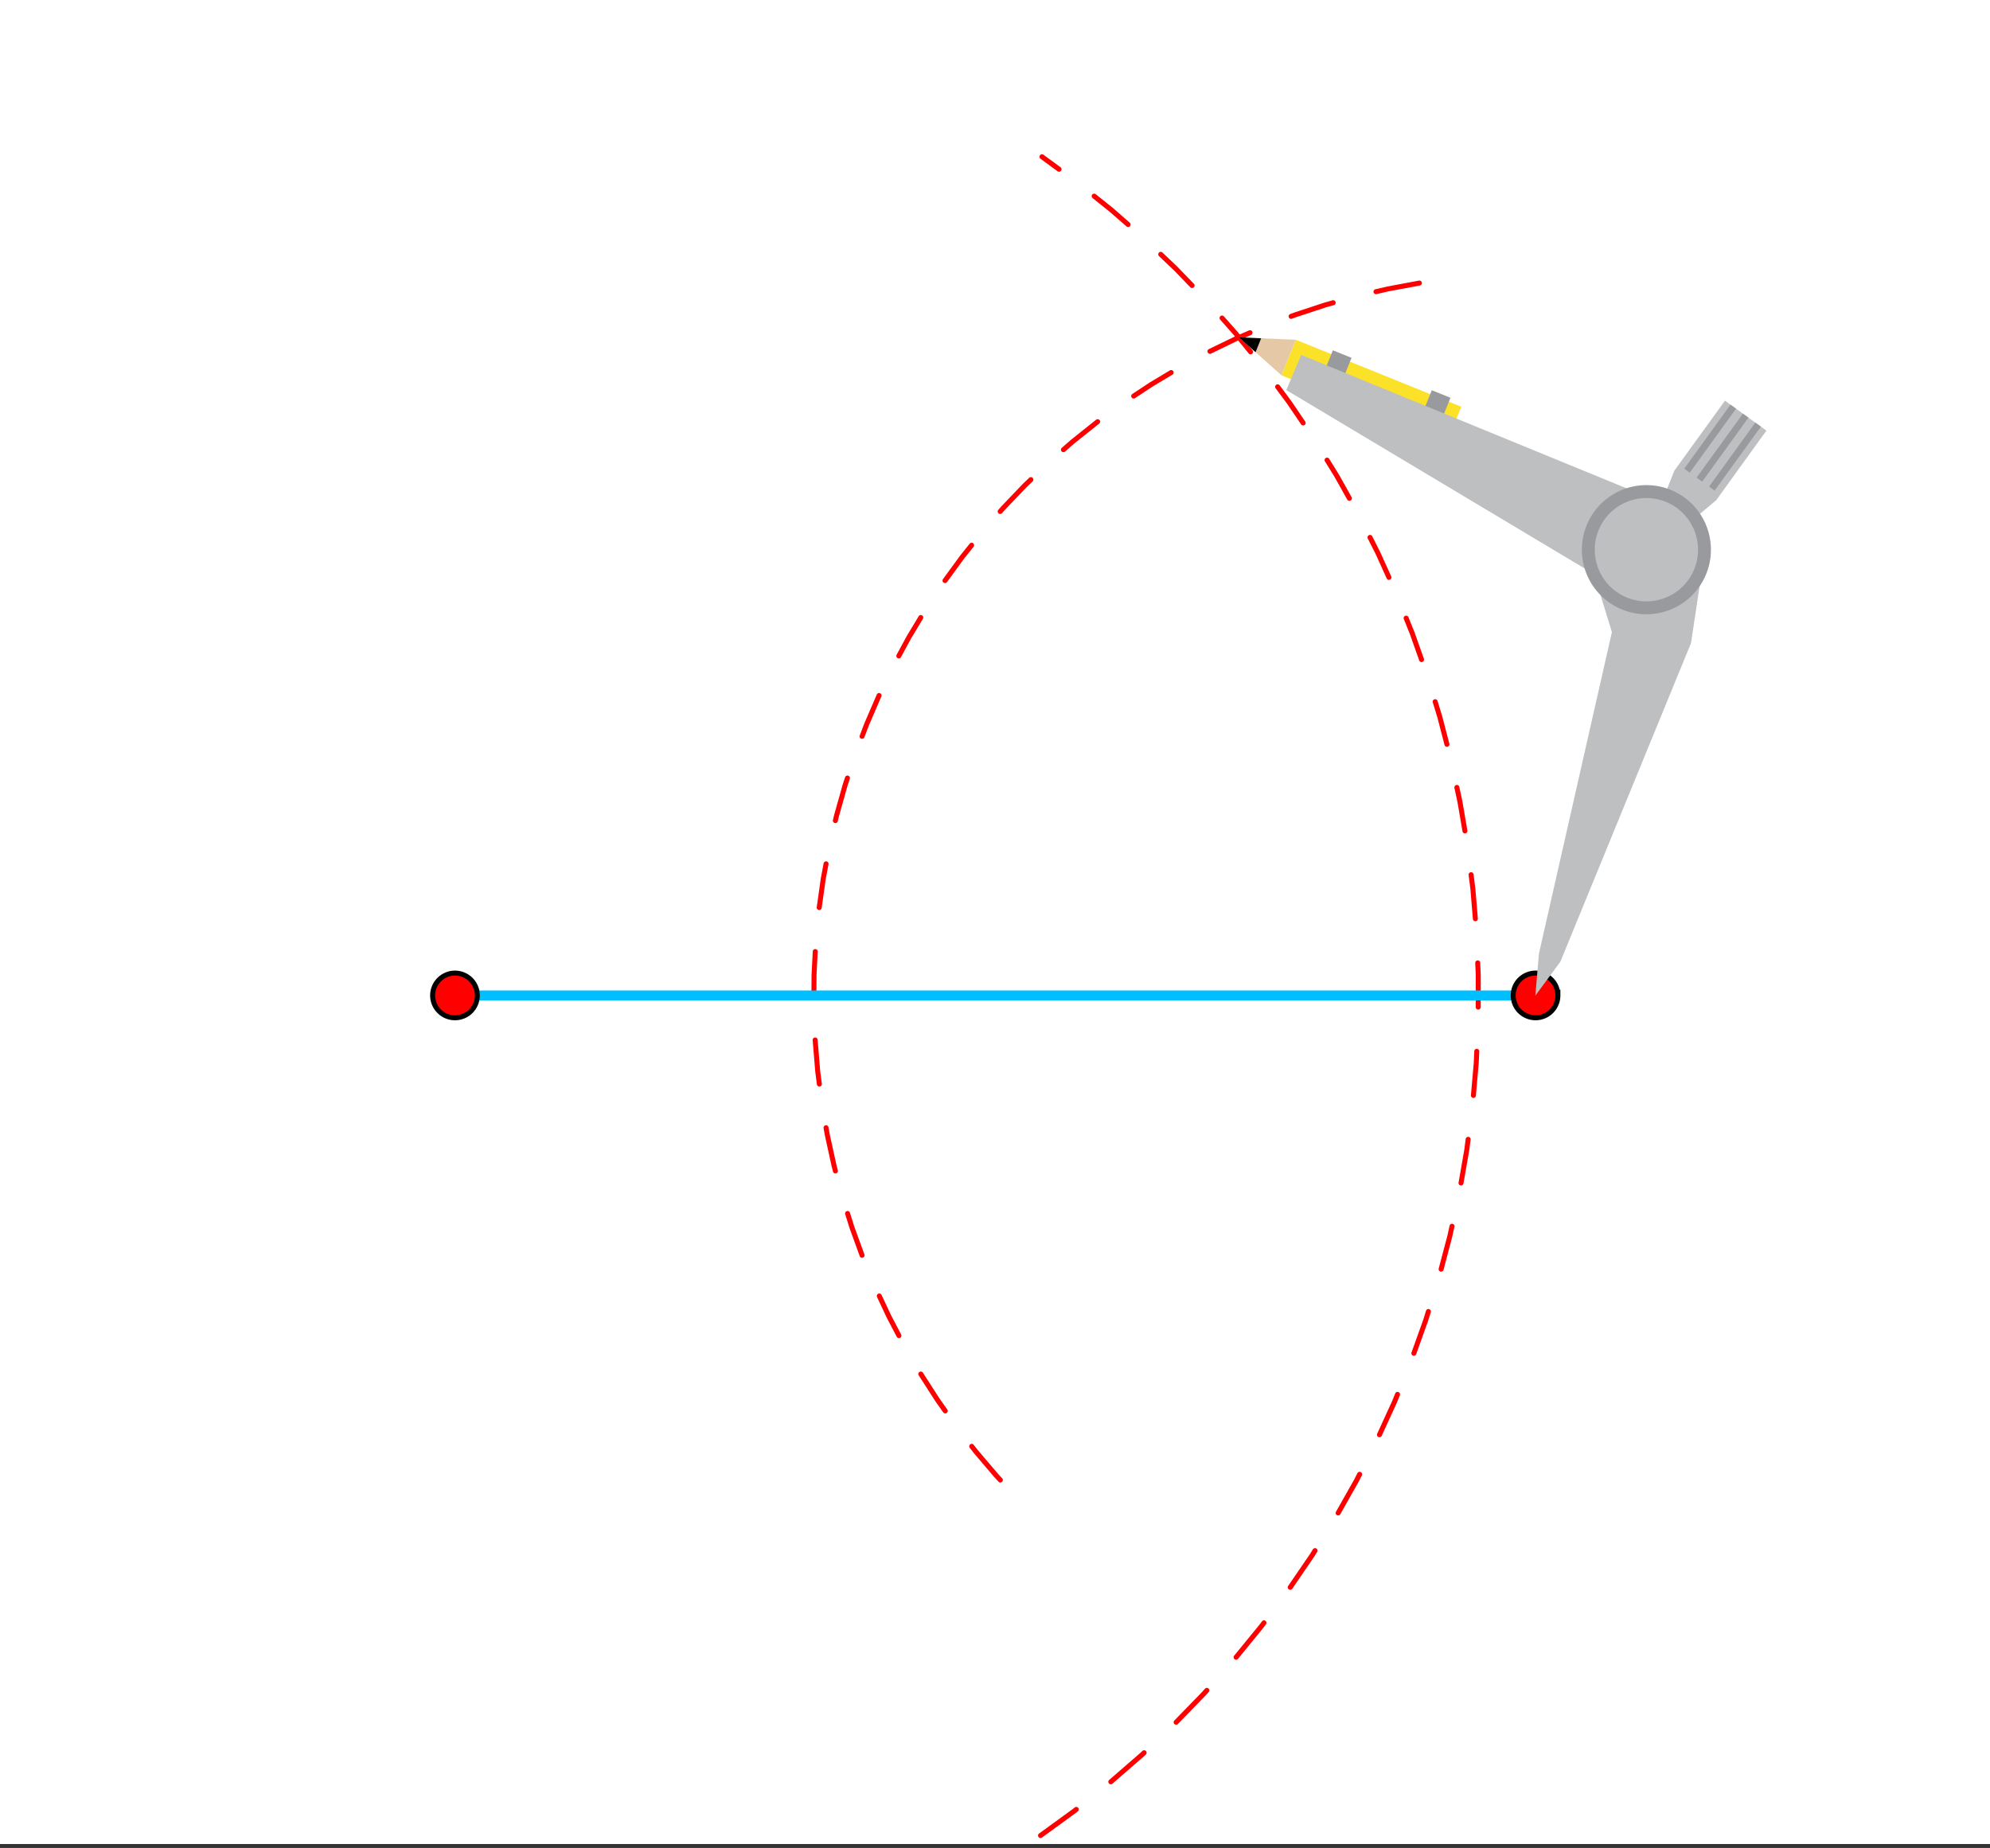
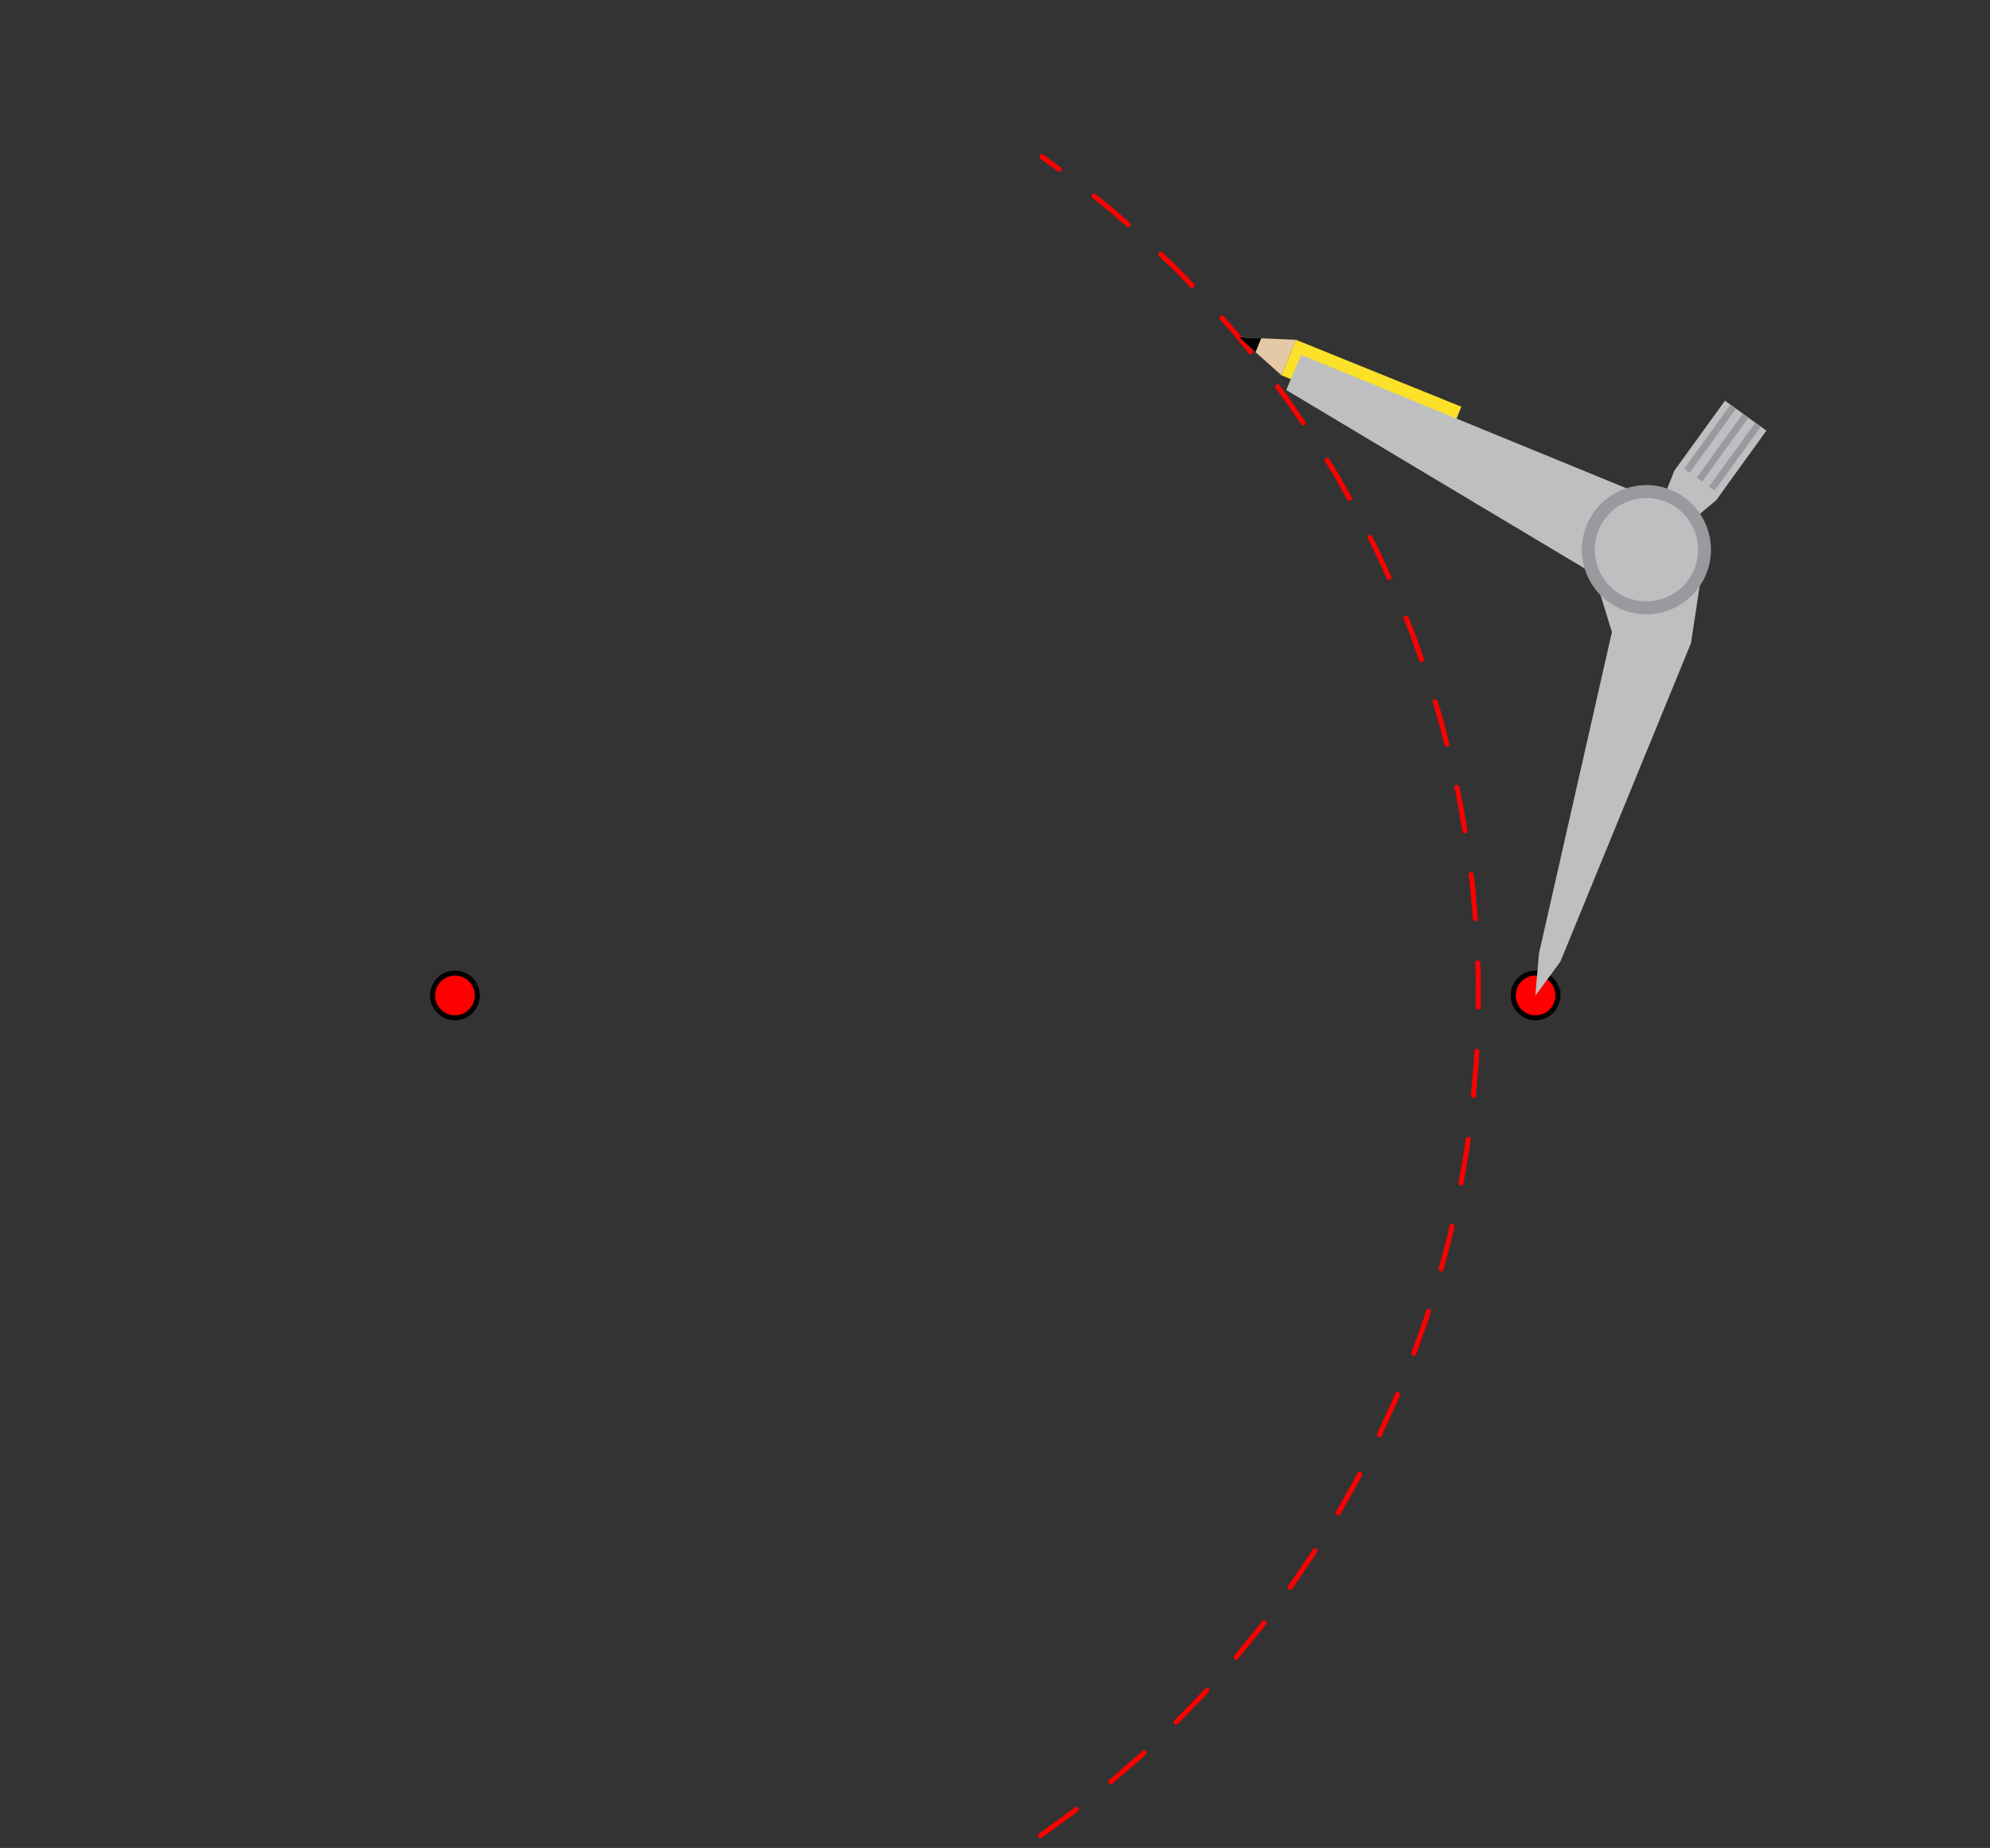
<svg xmlns="http://www.w3.org/2000/svg" width="449.28" height="417.28" viewBox="0 0 336.96 312.96">
  <rect x="0" y="0" width="336.96" height="312.96" fill="#333333" stroke="none" />
  <defs>
    <clipPath id="a">
      <path d="M0 0h336.96v312.285H0zm0 0" />
    </clipPath>
    <clipPath id="b">
      <path d="M149 26h102v286.285H149zm0 0" />
    </clipPath>
  </defs>
  <g clip-path="url(#a)" fill="#fff">
-     <path d="M0 0h336.96v312.96H0z" />
-     <path d="M0 0h336.96v312.96H0z" />
-   </g>
+     </g>
  <path d="M264.215 162.86l22.113-53.938M286.328 108.922l1.977-13.043M288.305 95.879l-9.528-2.785M278.777 93.094l-9.359 2.472M269.418 95.566l3.52 11.485M272.938 107.05l-12.352 54.438M260.586 161.488l-.613 7.133M259.973 168.621l4.242-5.762M285.875 88.68l4.727-3.97M290.602 84.71l8.496-11.78M299.098 72.93l-7.016-5.07M292.082 67.86l-8.57 11.847M283.512 79.707l-1.875 4.734M281.637 84.441l-2.86 8.653M278.777 93.094l7.098-4.414M298.164 72.25l-.941-.68M297.223 71.57l-7.836 10.84M289.387 82.41l.941.684M290.328 83.094l7.836-10.844M296.059 70.727l-.938-.672M295.121 70.055l-7.836 10.836M287.285 80.89l.934.68M288.219 81.57l7.84-10.843M293.957 69.21l-.934-.675M293.023 68.535l-7.836 10.836M285.188 79.371l.933.676M286.121 80.047l7.836-10.836M219.426 57.543l-2.442 6.02M216.984 63.563l28.036 11.34M245.02 74.902l2.421-6.023M247.441 68.879l-28.015-11.336M209.797 57.137l7.187 6.425M216.984 63.563l2.442-6.02M219.426 57.543l-9.63-.406M209.797 57.137l2.8 2.504M212.598 59.64l.949-2.343M213.547 57.297l-3.75-.16M242.441 66.09l-1.55 3.832M240.89 69.922l3.098 1.433M243.988 71.355l1.614-3.992M245.602 67.363l-3.16-1.273M225.688 59.324l-1.547 3.832M224.14 63.156l3.098 1.434M227.238 64.59l1.614-3.988M228.852 60.602l-3.165-1.278M282.484 85.598l-62.16-25.496M220.324 60.102l-2.52 5.957M217.805 66.059l54.129 32.375M271.934 98.434l6.843-5.34M278.777 93.094l3.707-7.496" fill="#d55e00" />
  <g clip-path="url(#b)">
    <path d="M150.09 325.43l6.644-3.274.184.38-.2-.372.071-.039a.415.415 0 0 1 .57.168.415.415 0 0 1 .036.32.395.395 0 0 1-.204.25l-.07.04a.03.03 0 0 1-.016.007l-6.644 3.277a.399.399 0 0 1-.32.02.383.383 0 0 1-.243-.21.408.408 0 0 1-.023-.325c.04-.11.11-.188.215-.242zm13.25-6.899l6.203-3.746.215.36-.23-.352.202-.133a.391.391 0 0 1 .317-.062.398.398 0 0 1 .266.18.397.397 0 0 1 .062.316.415.415 0 0 1-.18.27l-.203.132c-.004.004-.012.008-.015.012l-6.204 3.746a.391.391 0 0 1-.316.047.407.407 0 0 1-.262-.192.407.407 0 0 1-.047-.316c.028-.113.09-.2.192-.262zm12.605-8.015l5.73-4.168.247.34-.262-.333.317-.25a.42.42 0 0 1 .593.067.41.41 0 0 1 .086.312.397.397 0 0 1-.156.282l-.316.25-.012.011-5.73 4.168a.41.41 0 0 1-.313.078.416.416 0 0 1-.352-.484.408.408 0 0 1 .168-.273zm11.868-9.075l5.23-4.539.277.317-.289-.305.41-.387a.392.392 0 0 1 .301-.117.397.397 0 0 1 .293.133.397.397 0 0 1 .117.3.397.397 0 0 1-.132.294l-.41.39a.054.054 0 0 1-.016.012l-5.23 4.54a.408.408 0 0 1-.305.1.423.423 0 0 1-.246-.738zm11.039-10.066l4.714-4.855.301.296-.316-.28.484-.544a.418.418 0 0 1 .594-.035.39.39 0 0 1 .14.293.406.406 0 0 1-.105.305l-.484.539a.054.054 0 0 1-.012.015l-4.711 4.852a.424.424 0 0 1-.297.129.416.416 0 0 1-.3-.121.404.404 0 0 1-.126-.297.389.389 0 0 1 .118-.297zm10.128-10.984l4.18-5.114.328.27-.336-.254.532-.707a.407.407 0 0 1 .277-.168.398.398 0 0 1 .309.082.416.416 0 0 1 .085.59l-.53.707a.054.054 0 0 1-.012.015l-4.18 5.114a.407.407 0 0 1-.281.152.401.401 0 0 1-.309-.094.38.38 0 0 1-.152-.28.412.412 0 0 1 .09-.313zm9.145-11.813l3.64-5.32.348.238-.36-.223.556-.886a.389.389 0 0 1 .261-.188.392.392 0 0 1 .317.051.389.389 0 0 1 .187.262.402.402 0 0 1-.05.32l-.555.887a.03.03 0 0 1-.008.015l-3.64 5.32a.405.405 0 0 1-.27.176.403.403 0 0 1-.313-.066.415.415 0 0 1-.113-.586zm8.094-12.558l3.094-5.473.363.207-.375-.191.55-1.075a.405.405 0 0 1 .243-.21.408.408 0 0 1 .324.027c.102.05.172.132.207.246a.416.416 0 0 1-.023.32l-.547 1.074-.012.016-3.09 5.473a.417.417 0 0 1-.254.199.416.416 0 0 1-.32-.04.417.417 0 0 1-.2-.253.4.4 0 0 1 .04-.32zm6.976-13.211l2.551-5.575.383.176-.39-.16.511-1.262a.423.423 0 0 1 .227-.23.407.407 0 0 1 .324 0 .414.414 0 0 1 .23.547l-.511 1.265a.03.03 0 0 0-.008.016l-2.551 5.57a.41.41 0 0 1-.234.223.423.423 0 0 1-.531-.57zm5.813-13.766l2.012-5.621.394.144-.402-.125.453-1.457a.404.404 0 0 1 .207-.246.416.416 0 0 1 .566.176c.055.106.067.211.032.32l-.454 1.457c0 .004 0 .012-.004.016l-2.011 5.621a.404.404 0 0 1-.215.238.398.398 0 0 1-.32.016.424.424 0 0 1-.243-.215.424.424 0 0 1-.015-.324zm4.605-14.215l1.485-5.617.406.11-.41-.09.36-1.645a.403.403 0 0 1 .183-.266.394.394 0 0 1 .316-.054.403.403 0 0 1 .266.183.394.394 0 0 1 .054.317l-.359 1.644c0 .004 0 .012-.004.016l-1.48 5.617a.422.422 0 0 1-.516.3.396.396 0 0 1-.258-.195.401.401 0 0 1-.043-.32zm3.364-14.558l.968-5.567.414.074-.418-.054.239-1.825a.405.405 0 0 1 .164-.28.398.398 0 0 1 .308-.083c.118.012.211.067.282.16.07.09.097.196.082.313l-.239 1.824v.016l-.972 5.57a.405.405 0 0 1-.172.27.414.414 0 0 1-.317.07.404.404 0 0 1-.27-.172.38.38 0 0 1-.07-.316zm2.093-14.793l.477-5.473.418.039-.418-.02.086-1.996a.415.415 0 0 1 .137-.293.4.4 0 0 1 .304-.109.4.4 0 0 1 .293.137.411.411 0 0 1 .11.3l-.09 1.997v.02l-.48 5.472a.39.39 0 0 1-.15.285.4.4 0 0 1-.304.098.42.42 0 0 1-.289-.149.401.401 0 0 1-.094-.308zm.809-14.918l.008-5.336h.422l-.418.02-.09-2.157a.405.405 0 0 1 .11-.3.407.407 0 0 1 .292-.138.414.414 0 0 1 .438.403l.09 2.156v.016l-.008 5.336a.42.42 0 0 1-.422.421.413.413 0 0 1-.301-.125.4.4 0 0 1-.121-.296zm-.48-14.934l-.43-5.16.418-.035-.418.054-.293-2.297a.426.426 0 0 1 .367-.472.417.417 0 0 1 .309.086c.093.07.148.164.16.281l.293 2.293c0 .008 0 .016.004.02l.43 5.16a.404.404 0 0 1-.098.308.406.406 0 0 1-.286.145.39.39 0 0 1-.308-.098.403.403 0 0 1-.149-.285zm-1.762-14.836l-.848-4.95.418-.07-.414.09-.52-2.418a.412.412 0 0 1 .059-.316.403.403 0 0 1 .266-.184.412.412 0 0 1 .316.059c.098.063.16.152.184.266l.52 2.414c0 .007.003.011.003.02l.844 4.948a.405.405 0 0 1-.07.313.413.413 0 0 1-.274.172.405.405 0 0 1-.312-.07.399.399 0 0 1-.172-.274zm-3.04-14.629l-1.222-4.703.406-.11-.402.126-.77-2.516a.4.4 0 0 1 .032-.32.417.417 0 0 1 .566-.176.4.4 0 0 1 .207.25l.77 2.516c.004.003.004.011.004.015l1.226 4.707a.41.41 0 0 1-.047.317.396.396 0 0 1-.258.195.392.392 0 0 1-.316-.043.396.396 0 0 1-.195-.258zm-4.288-14.312l-1.567-4.434.399-.14-.391.156-1.043-2.586a.398.398 0 0 1 .004-.32.388.388 0 0 1 .23-.227.398.398 0 0 1 .32.004c.11.043.184.12.227.23l1.043 2.586.004.016 1.57 4.433c.04.11.032.22-.02.325a.404.404 0 0 1-.237.214.414.414 0 0 1-.32-.015.418.418 0 0 1-.22-.242zm-5.504-13.887l-1.875-4.14.382-.173-.375.188-1.332-2.629a.416.416 0 0 1-.023-.32.39.39 0 0 1 .211-.246.4.4 0 0 1 .32-.024.4.4 0 0 1 .246.211l1.328 2.629a.03.03 0 0 1 .008.016l1.875 4.14c.051.106.055.211.012.32a.393.393 0 0 1-.219.235.392.392 0 0 1-.324.012.393.393 0 0 1-.234-.22zm-6.684-13.363l-2.144-3.825.367-.207-.356.223-1.633-2.644a.41.41 0 0 1 .137-.579.392.392 0 0 1 .317-.05c.113.027.199.09.261.187l1.633 2.645.012.011 2.14 3.829a.4.4 0 0 1 .04.32.4.4 0 0 1-.2.25.4.4 0 0 1-.32.039.406.406 0 0 1-.254-.2zm-7.809-12.735l-2.375-3.496.352-.234-.34.25L216 65.762a.426.426 0 0 1-.078-.313.416.416 0 0 1 .168-.277.39.39 0 0 1 .312-.078c.114.015.207.07.278.164l1.945 2.62.012.017 2.37 3.496c.067.093.087.199.067.316a.413.413 0 0 1-.492.332.38.38 0 0 1-.27-.176zm-8.878-12.011l-2.563-3.157.328-.265-.316.277-2.27-2.566a.396.396 0 0 1-.105-.305.418.418 0 0 1 .14-.29.396.396 0 0 1 .305-.105.41.41 0 0 1 .29.141l2.269 2.566a.054.054 0 0 1 .011.016l2.563 3.156c.074.09.105.192.094.309a.404.404 0 0 1-.157.281.401.401 0 0 1-.308.094.4.4 0 0 1-.281-.152zm-9.883-11.204l-2.711-2.812.305-.29-.293.306-2.598-2.473a.424.424 0 0 1-.129-.297.397.397 0 0 1 .117-.3.393.393 0 0 1 .293-.13.409.409 0 0 1 .3.114l2.599 2.472c.004.004.007.012.011.016l2.711 2.809a.397.397 0 0 1 .117.3.422.422 0 0 1-.723.285zM190.738 38.34l-2.82-2.461.277-.316-.261.328-2.926-2.344a.418.418 0 0 1-.067-.59.398.398 0 0 1 .286-.156.388.388 0 0 1 .308.09l2.926 2.34.012.011 2.82 2.465a.403.403 0 0 1 .14.29.38.38 0 0 1-.101.304.407.407 0 0 1-.289.144.396.396 0 0 1-.305-.105zm-11.66-9.332l-2.89-2.121a.408.408 0 0 1-.168-.274.405.405 0 0 1 .078-.312.402.402 0 0 1 .277-.168.407.407 0 0 1 .313.074l2.886 2.117a.41.41 0 0 1 .168.278.403.403 0 0 1-.074.312.41.41 0 0 1-.277.168.407.407 0 0 1-.313-.074zm0 0" fill="red" />
  </g>
-   <path d="M240.414 48.355l-5.348.993-.078-.414.098.41-1.996.465a.406.406 0 0 1-.32-.055.405.405 0 0 1-.188-.262.41.41 0 0 1 .055-.316.389.389 0 0 1 .261-.188l1.997-.465c.007 0 .011-.003.02-.003l5.347-.997a.418.418 0 0 1 .316.07.418.418 0 0 1 .105.586.405.405 0 0 1-.269.176zm-14.555 3.32l-1.293.36-.113-.402.133.398-5.168 1.7-.133-.403.149.395-.66.25a.415.415 0 0 1-.543-.242.407.407 0 0 1 .007-.325.41.41 0 0 1 .235-.222l.664-.25c.004 0 .011-.004.015-.004l5.168-1.7c.008 0 .012-.003.02-.003l1.293-.364a.414.414 0 0 1 .516.293.417.417 0 0 1-.29.52zm-14.027 5.06l-2.465 1.058-.168-.387.184.38-4.324 2.097a.398.398 0 0 1-.32.015.389.389 0 0 1-.243-.214.398.398 0 0 1-.02-.32c.04-.11.11-.192.215-.243l4.325-2.094c.007-.004.011-.004.02-.007l2.464-1.063a.414.414 0 0 1 .32-.004c.11.043.184.117.23.227a.398.398 0 0 1 .005.32.41.41 0 0 1-.223.234zm-13.312 6.718l-3.45 2.07-.218-.359.234.352-2.89 1.91a.397.397 0 0 1-.317.062.398.398 0 0 1-.266-.18.397.397 0 0 1-.062-.316.415.415 0 0 1 .18-.27l2.89-1.91c.004-.003.008-.007.016-.011l3.453-2.07a.407.407 0 0 1 .316-.047.42.42 0 0 1 .309.511.408.408 0 0 1-.195.258zm-12.399 8.29l-4.195 3.35-.262-.331.277.32-1.597 1.395a.393.393 0 0 1-.305.101.41.41 0 0 1-.289-.14.403.403 0 0 1-.102-.305.403.403 0 0 1 .141-.29l1.598-1.398.015-.011 4.196-3.348a.388.388 0 0 1 .308-.09c.117.012.211.063.281.156.075.09.106.192.09.309a.383.383 0 0 1-.156.281zm-11.277 9.788l-.918.88-.293-.306.304.29-3.761 3.933-.305-.293.316.278-.511.585a.403.403 0 0 1-.29.141.393.393 0 0 1-.304-.102.415.415 0 0 1-.039-.593l.512-.586c.004-.004.007-.008.011-.016l3.762-3.93a.054.054 0 0 0 .016-.011l.918-.88a.397.397 0 0 1 .3-.116.424.424 0 0 1 .297.129.409.409 0 0 1 .114.3.394.394 0 0 1-.13.297zm-9.992 11.07l-1.633 2.044-.328-.266.34.25-2.872 3.941a.416.416 0 0 1-.277.168.41.41 0 0 1-.312-.078.408.408 0 0 1-.168-.273.412.412 0 0 1 .074-.317l2.875-3.937c.004-.004.004-.012.008-.016l1.636-2.043a.415.415 0 0 1 .59-.066c.09.074.145.168.156.285a.403.403 0 0 1-.09.309zm-8.579 12.2l-2.039 3.394-.359-.215.371.2-1.684 3.105a.407.407 0 0 1-.25.203.4.4 0 0 1-.32-.035.407.407 0 0 1-.203-.25.4.4 0 0 1 .035-.32l1.68-3.106c.004-.004.008-.007.008-.015l2.043-3.395a.403.403 0 0 1 .257-.191.419.419 0 0 1 .461.625zm-7.035 13.152l-2.101 4.875-.387-.168.395.149-.778 2.043a.393.393 0 0 1-.219.234.407.407 0 0 1-.324.008.393.393 0 0 1-.234-.219.407.407 0 0 1-.008-.324l.773-2.04.008-.019 2.102-4.87a.424.424 0 0 1 .555-.223.41.41 0 0 1 .222.234.398.398 0 0 1-.004.32zm-5.343 13.945l-.38 1.153-.402-.133.407.113-1.473 5.242-.406-.117.41.098-.192.816a.389.389 0 0 1-.187.262.392.392 0 0 1-.317.05.389.389 0 0 1-.261-.187.41.41 0 0 1-.055-.316l.191-.816a.035.035 0 0 0 .004-.02l1.473-5.238.008-.02.379-1.148a.41.41 0 0 1 .21-.246.415.415 0 0 1 .321-.024c.11.04.191.106.242.211a.4.4 0 0 1 .028.32zm-3.606 14.477l-.473 2.512-.414-.078.418.058-.691 4.887a.397.397 0 0 1-.164.277.403.403 0 0 1-.313.082.405.405 0 0 1-.277-.164.41.41 0 0 1-.078-.312l.687-4.887c.004-.004.004-.012.004-.02l.473-2.511a.396.396 0 0 1 .176-.27c.093-.066.199-.09.312-.066.117.02.207.078.274.176.062.093.086.199.066.316zm-1.828 14.8l-.2 3.9-.421-.02.422.004-.024 3.586a.404.404 0 0 1-.125.296.416.416 0 0 1-.3.121.404.404 0 0 1-.297-.125.41.41 0 0 1-.121-.3l.023-3.586c0-.008 0-.012.004-.02l.2-3.898a.392.392 0 0 1 .136-.29.4.4 0 0 1 .304-.109.4.4 0 0 1 .293.137c.079.09.114.188.106.305zm-.016 14.919l.43 5.234-.422.035.418-.054.285 2.222a.426.426 0 0 1-.367.473.417.417 0 0 1-.309-.086.387.387 0 0 1-.16-.281l-.285-2.223v-.016l-.43-5.234a.404.404 0 0 1 .098-.309.403.403 0 0 1 .285-.148.407.407 0 0 1 .309.102.418.418 0 0 1 .148.285zm1.84 14.824l.2 1.137-.419.07.414-.09 1.165 5.317-.415.09.41-.106.227.863a.416.416 0 0 1-.297.516.418.418 0 0 1-.515-.3l-.23-.864c0-.004-.005-.012-.005-.016l-1.164-5.32-.004-.016-.195-1.14a.405.405 0 0 1 .07-.313.39.39 0 0 1 .274-.172.405.405 0 0 1 .312.07.39.39 0 0 1 .172.274zm3.63 14.465l.75 2.387-.4.125.395-.145 1.707 4.691c.04.11.035.215-.015.32a.4.4 0 0 1-.239.22.414.414 0 0 1-.539-.25l-1.707-4.692-.004-.016-.75-2.386a.398.398 0 0 1 .028-.32.404.404 0 0 1 .246-.208.398.398 0 0 1 .32.028.404.404 0 0 1 .207.246zm5.355 13.922l1.632 3.484-.382.176.375-.195 1.69 3.23a.398.398 0 0 1 .028.32.404.404 0 0 1-.207.246.417.417 0 0 1-.566-.176l-1.692-3.23c-.003-.004-.007-.008-.007-.015l-1.633-3.485a.398.398 0 0 1-.016-.32.4.4 0 0 1 .219-.238.398.398 0 0 1 .32-.016.4.4 0 0 1 .239.219zm7.003 13.168l2.809 4.367-.355.23.343-.246 1.328 1.875c.07.098.094.203.075.317a.413.413 0 0 1-.172.273.414.414 0 0 1-.317.07.422.422 0 0 1-.273-.172l-1.328-1.875a.03.03 0 0 0-.008-.015l-2.809-4.367a.412.412 0 0 1-.058-.317.403.403 0 0 1 .183-.265.412.412 0 0 1 .317-.059.403.403 0 0 1 .265.184zm8.598 12.21l.672.864-.332.262.32-.274 3.528 4.145-.32.273.308-.289.648.7a.394.394 0 0 1 .114.3.397.397 0 0 1-.133.293.4.4 0 0 1-.301.113.397.397 0 0 1-.293-.132l-.652-.7a64.74 64.74 0 0 1-.012-.011l-3.527-4.145c-.004-.008-.008-.012-.012-.016l-.672-.863a.431.431 0 0 1-.086-.312.426.426 0 0 1 .473-.367c.113.015.207.07.277.16zm0 0" fill="red" />
-   <path d="M102.856 225.078h244.289" transform="scale(.749 .749)" fill="none" stroke-width="2.25" stroke="#00bfff" />
  <path d="M107.905 225.078a5.017 5.017 0 0 1-1.476 3.572 5.019 5.019 0 0 1-3.573 1.475 4.995 4.995 0 0 1-1.93-.38 4.912 4.912 0 0 1-1.638-1.096 5.04 5.04 0 0 1 0-7.143 4.912 4.912 0 0 1 1.638-1.095 5.026 5.026 0 0 1 3.865 0c.615.255 1.163.62 1.638 1.095a5.017 5.017 0 0 1 1.476 3.572zm0 0M352.194 225.078a5.04 5.04 0 0 1-1.482 3.571 4.965 4.965 0 0 1-1.638 1.095 4.995 4.995 0 0 1-1.93.38 5.021 5.021 0 0 1-3.572-1.475 5.017 5.017 0 0 1-1.477-3.571 5.016 5.016 0 0 1 1.477-3.572 5.019 5.019 0 0 1 1.637-1.095 5.026 5.026 0 0 1 3.865 0c.621.255 1.164.62 1.638 1.095.475.474.84 1.022 1.096 1.637.255.62.386 1.262.386 1.935zm0 0" transform="scale(.749 .749)" fill="red" stroke-width="1.125" stroke="#000" />
  <path d="M259.973 168.621l4.242-5.762 22.113-53.937 1.977-13.043-9.528-2.785-9.359 2.472 3.52 11.485-12.352 54.437zm0 0M278.777 93.094l7.098-4.414 4.727-3.97 8.496-11.78-7.016-5.07-8.57 11.847-1.875 4.734zm0 0" fill="#bdbfc1" />
  <path d="M290.328 83.094l7.836-10.844-.941-.68-7.836 10.84zm0 0M288.219 81.57l7.84-10.843-.938-.672-7.836 10.836zm0 0M286.121 80.047l7.836-10.836-.934-.676-7.836 10.836zm0 0" fill="#989a9d" />
  <path d="M247.441 68.879l-28.015-11.336-2.442 6.02 28.036 11.34zm0 0" fill="#fce129" />
  <path d="M219.426 57.543l-9.63-.406 7.188 6.425zm0 0" fill="#e5c8a5" />
  <path d="M213.547 57.297l-3.75-.16 2.8 2.504zm0 0" />
-   <path d="M245.602 67.363l-3.16-1.273-1.551 3.832 3.097 1.433zm0 0M228.852 60.602l-3.165-1.278-1.546 3.832 3.097 1.434zm0 0" fill="#989a9d" />
  <path d="M278.777 93.094l3.707-7.496-62.16-25.496-2.52 5.957 54.13 32.375zm0 0" fill="#bdbfc1" />
  <path d="M289.707 93.094c0 .719-.07 1.43-.21 2.133-.138.703-.349 1.39-.622 2.05-.273.664-.61 1.297-1.008 1.891a10.869 10.869 0 0 1-3.015 3.02c-.598.398-1.227.734-1.891 1.011-.664.274-1.348.48-2.05.621a10.849 10.849 0 0 1-4.263 0 11.082 11.082 0 0 1-2.05-.62 11.124 11.124 0 0 1-1.891-1.013 10.838 10.838 0 0 1-3.016-3.019 10.698 10.698 0 0 1-1.007-1.89 10.436 10.436 0 0 1-.622-2.051 10.849 10.849 0 0 1 0-4.266c.137-.703.344-1.39.622-2.05a10.869 10.869 0 0 1 4.023-4.91 11.124 11.124 0 0 1 1.89-1.013 10.992 10.992 0 0 1 4.18-.832c.72 0 1.43.07 2.133.211.703.14 1.387.348 2.05.621.665.278 1.294.614 1.892 1.012a10.869 10.869 0 0 1 3.016 3.02c.398.593.734 1.226 1.007 1.89.273.66.484 1.348.621 2.05.14.704.211 1.415.211 2.134zm0 0" fill="#989a9d" />
  <path d="M287.523 93.094c0 .574-.054 1.144-.168 1.707a8.923 8.923 0 0 1-.496 1.64 9.246 9.246 0 0 1-.808 1.516 8.85 8.85 0 0 1-2.414 2.414c-.477.317-.98.586-1.512.809a8.923 8.923 0 0 1-1.64.496 8.633 8.633 0 0 1-1.708.168c-.574 0-1.14-.055-1.703-.168a8.923 8.923 0 0 1-1.64-.496 9.053 9.053 0 0 1-1.512-.809 8.85 8.85 0 0 1-2.414-2.414 9.246 9.246 0 0 1-.809-1.516 8.923 8.923 0 0 1-.496-1.64 8.633 8.633 0 0 1-.168-1.707c0-.574.055-1.145.168-1.707.113-.563.277-1.11.496-1.64a9.246 9.246 0 0 1 .809-1.517 8.85 8.85 0 0 1 2.414-2.414c.476-.316.98-.586 1.512-.808a8.923 8.923 0 0 1 1.64-.496 8.594 8.594 0 0 1 1.703-.168c.575 0 1.145.054 1.707.168.563.113 1.11.277 1.641.496a9.053 9.053 0 0 1 1.512.808 8.85 8.85 0 0 1 2.414 2.414c.316.48.586.985.808 1.516.22.531.383 1.078.496 1.64.114.563.168 1.134.168 1.708zm0 0" fill="#bdbfc1" />
</svg>